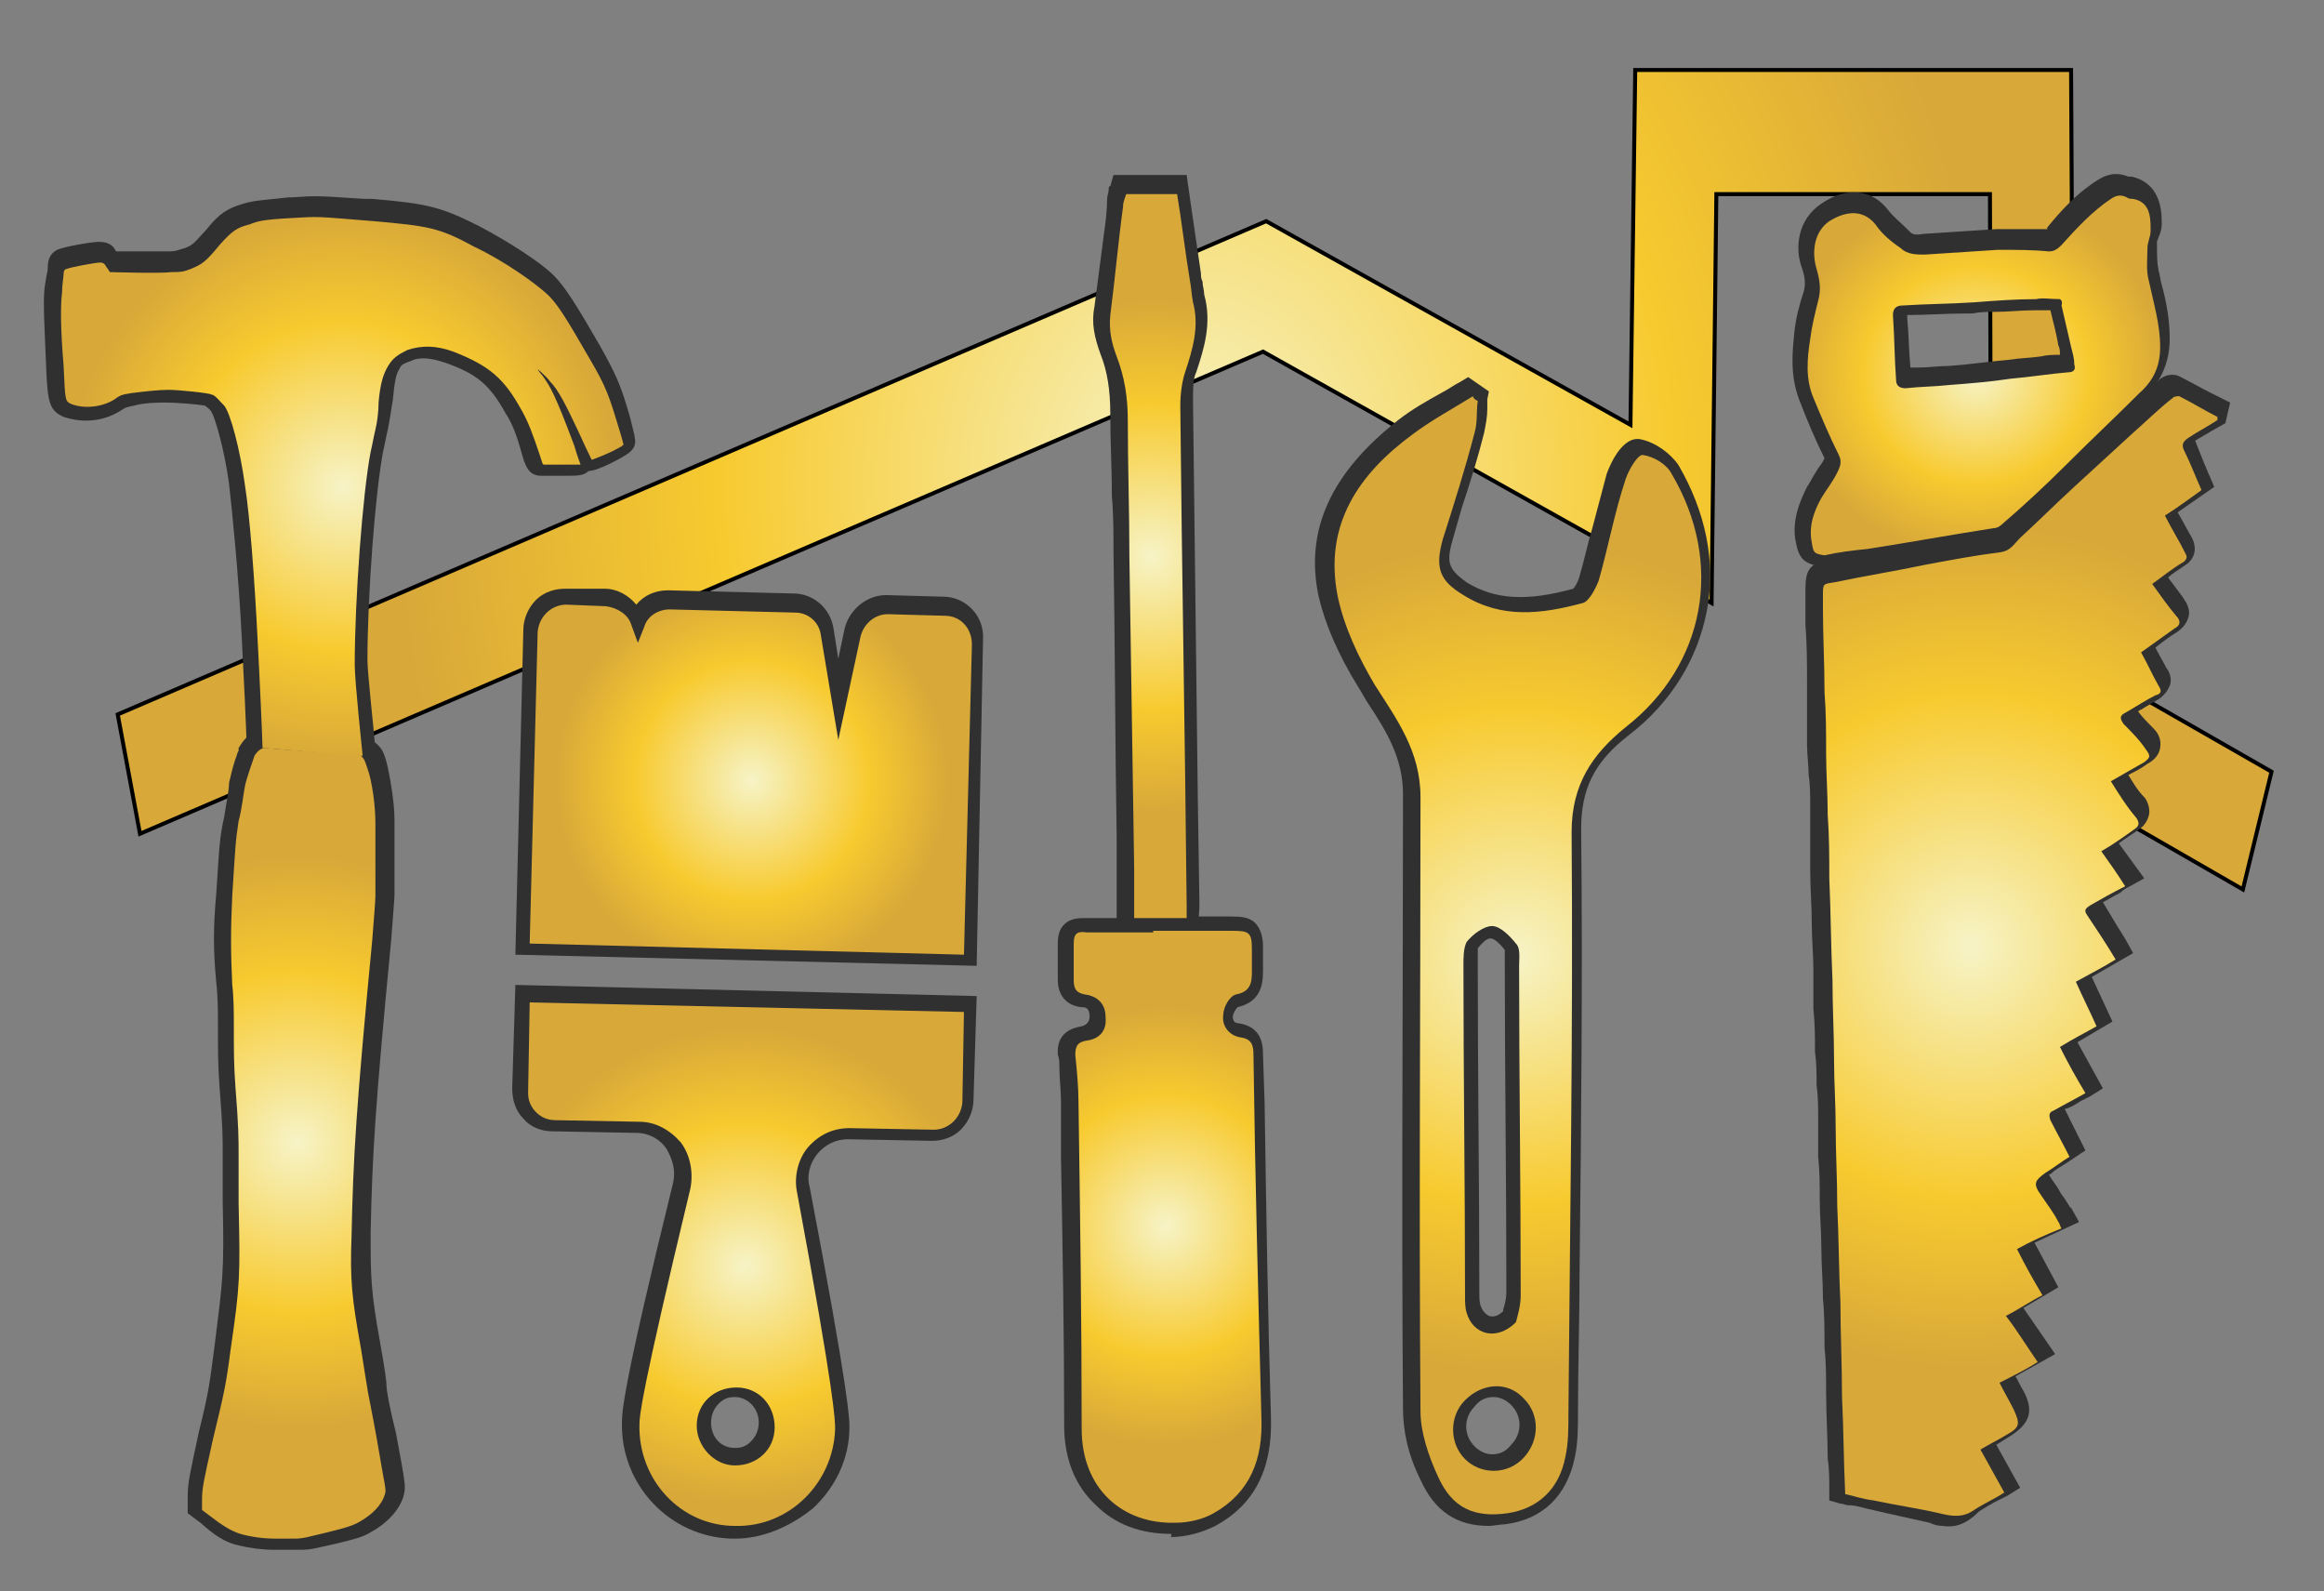
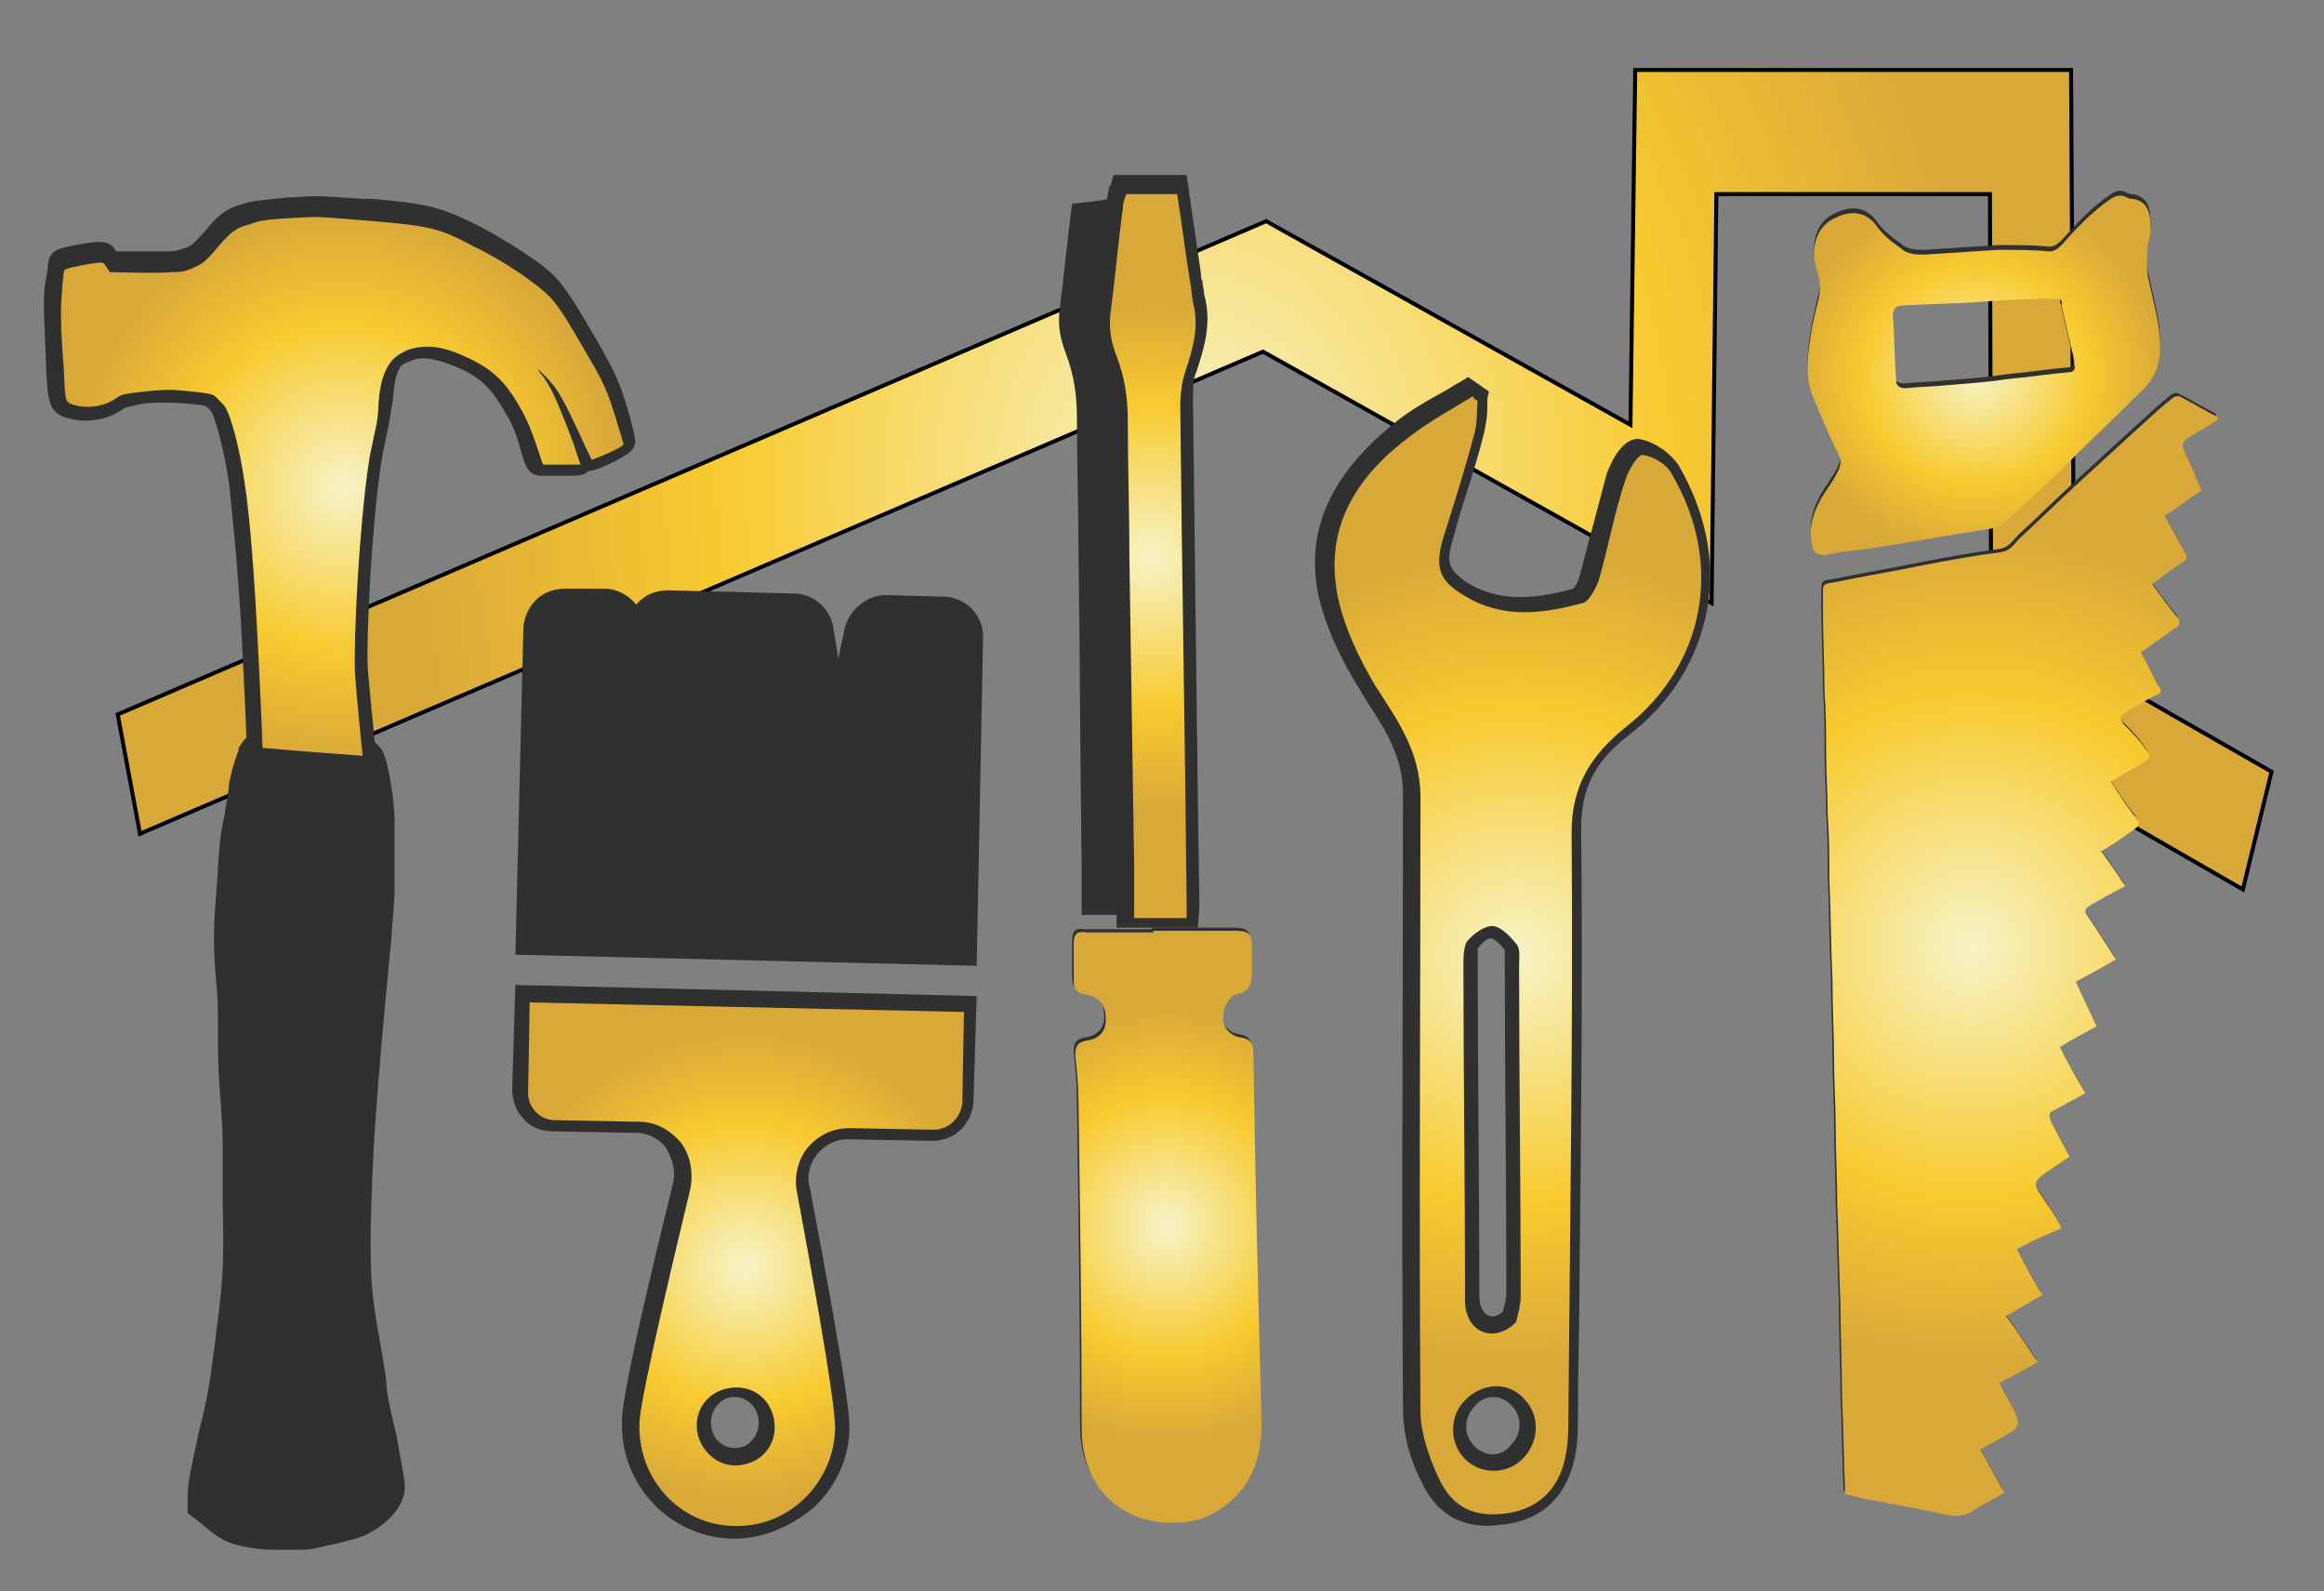
<svg xmlns="http://www.w3.org/2000/svg" version="1.1" id="Layer_1" x="0px" y="0px" viewBox="0 0 146.1 100" style="enable-background:new 0 0 146.1 100;" xml:space="preserve">
  <rect x="0" y="0" width="146.1" height="100" fill="#808080" stroke="none" />
  <style type="text/css">
	.st0{fill:url(#SVGID_1_);stroke:#000000;stroke-width:0.25;stroke-miterlimit:10;}
	.st1{fill:#303030;}
	.st2{fill:url(#SVGID_2_);}
	.st3{fill:url(#SVGID_3_);}
	.st4{fill:url(#SVGID_4_);}
	.st5{fill:url(#SVGID_5_);}
	.st6{fill:url(#SVGID_6_);}
	.st7{fill:url(#XMLID_5_);}
	.st8{fill:url(#XMLID_6_);}
	.st9{fill:url(#SVGID_7_);}
	.st10{fill:url(#SVGID_8_);}
</style>
  <radialGradient id="SVGID_1_" cx="74.692" cy="-51.151" r="256.7" gradientTransform="matrix(0.196 0 0 0.231 60.478 41.956)" gradientUnits="userSpaceOnUse">
    <stop offset="0" style="stop-color:#F6F3C6" />
    <stop offset="0.595" style="stop-color:#F7CA2F" />
    <stop offset="1" style="stop-color:#D8A839" />
  </radialGradient>
  <polygon class="st0" points="130.4,41.4 130.2,4.4 102.8,4.4 102.5,26.7 79.6,13.9 7.4,44.9 8.8,52.4 79.4,22.1 107.6,37.9   107.9,12.2 125.1,12.2 125.2,46.8 141,55.9 142.8,48.5 " />
  <g>
    <g>
      <g>
        <path class="st1" d="M115.9,93.7c-0.1-2.1-0.1-4.1-0.2-6.1c0-2-0.1-4-0.1-5.9c-0.1-2-0.1-4.1-0.2-6.1c0-1.7-0.1-3.4-0.1-5     c0-1.4-0.1-2.8-0.1-4.1c0-1.7-0.1-3.4-0.1-5.1c-0.1-2.1-0.1-4.2-0.2-6.4c0-1.3,0-2.6-0.1-4c0-1.3-0.1-2.6-0.1-3.9     c0-1.3,0-2.5-0.1-3.8c0-1.8-0.1-3.5-0.1-5.3c0-0.3,0-0.5,0-0.8c0-0.7,0-0.7,0.7-0.8c1.9-0.4,3.8-0.7,5.7-1.1     c1.6-0.3,3.2-0.6,4.8-0.8c0.6-0.1,0.8-0.5,1.2-0.9c1.2-1.1,2.3-2.2,3.5-3.3c1.2-1.1,2.4-2.2,3.6-3.3c0.8-0.7,1.6-1.5,2.5-2.2     c0.1-0.1,0.3-0.1,0.4-0.1c0.8,0.4,1.6,0.9,2.4,1.3c0,0.1,0,0.1,0,0.2c-0.6,0.4-1.2,0.7-1.8,1.1c-0.3,0.2-0.5,0.4-0.3,0.8     c0.4,0.8,0.7,1.6,1.1,2.5c-0.7,0.5-1.5,1.1-2.3,1.6c0.4,0.8,0.9,1.6,1.3,2.4c0.1,0.2,0.1,0.3-0.1,0.5c-0.7,0.4-1.3,0.9-2,1.4     c0.5,0.7,1,1.4,1.5,2c0.3,0.3,0.3,0.6-0.1,0.8c-0.7,0.5-1.4,1-2.1,1.5c0.4,0.7,0.7,1.4,1.1,2.1c0.2,0.3,0.2,0.5-0.2,0.6     c-0.6,0.3-1.2,0.7-1.9,1.1c-0.4,0.2-0.3,0.4-0.1,0.7c0.5,0.5,1,1,1.4,1.6c0.3,0.4,0.3,0.5-0.1,0.8c-0.7,0.4-1.4,0.8-2.1,1.2     c0.5,0.8,1,1.6,1.6,2.3c0.2,0.3,0.2,0.5-0.1,0.7c-0.7,0.5-1.4,1-2.1,1.4c0.5,0.7,1,1.4,1.5,2.2c-0.8,0.4-1.5,0.8-2.2,1.2     c-0.3,0.2-0.4,0.3-0.2,0.6c0.6,0.9,1.2,1.8,1.8,2.8c-0.8,0.5-1.6,0.9-2.5,1.4c0.4,0.9,0.9,1.9,1.3,2.8c-0.7,0.4-1.5,0.8-2.3,1.3     c0.5,1,1,1.9,1.6,2.9c-0.7,0.4-1.3,0.7-2,1.1c-0.3,0.1-0.3,0.3-0.2,0.6c0.4,0.8,0.8,1.5,1.2,2.3c-0.5,0.3-1,0.7-1.5,1     c-0.7,0.5-0.8,0.7-0.3,1.4c0.4,0.6,0.8,1.1,1.1,1.7c0.1,0.1,0.1,0.3,0.2,0.4c-1,0.4-1.9,0.8-2.8,1.3c0.5,1,1,1.9,1.6,2.9     c-0.8,0.4-1.5,0.9-2.3,1.3c0.7,0.9,1.3,1.9,2,2.9c-0.8,0.5-1.6,0.9-2.4,1.3c0.3,0.6,0.6,1.1,0.9,1.7c0.4,0.9,0.4,1.1-0.5,1.6     c-0.5,0.3-1.1,0.6-1.6,0.9c0.5,0.9,1,1.8,1.5,2.7c-0.6,0.4-1.3,0.7-1.9,1.1c-0.7,0.5-1.4,0.4-2.2,0.2c-1.3-0.3-2.7-0.5-4.1-0.8     C116.9,93.9,116.4,93.8,115.9,93.7z" />
-         <path class="st1" d="M122.1,95.9c-0.3,0-0.6-0.1-0.8-0.2c-0.9-0.2-1.8-0.4-2.7-0.6c-0.4-0.1-0.9-0.2-1.3-0.3     c-0.4-0.1-0.7-0.2-1.1-0.2c-0.2,0-0.3-0.1-0.5-0.1l-0.7-0.2l0-0.7c0-0.6,0-1.3-0.1-1.9c0-1.4-0.1-2.8-0.1-4.2     c0-0.9,0-1.9-0.1-2.8c0-1,0-2.1-0.1-3.1c0-1.1-0.1-2.1-0.1-3.2c0-1-0.1-2-0.1-3c0-0.9,0-1.8-0.1-2.7c0-0.8,0-1.6,0-2.4     c0-0.7,0-1.4-0.1-2.1c0-0.7,0-1.4-0.1-2.1c0-0.9,0-1.8-0.1-2.7c0-0.8,0-1.6,0-2.4c0-1-0.1-1.9-0.1-2.9c0-1.1-0.1-2.3-0.1-3.4     c0-0.6,0-1.3,0-1.9c0-0.7,0-1.4,0-2.1c0-0.7,0-1.4-0.1-2c0-0.6-0.1-1.3-0.1-1.9c0-0.8,0-1.6,0-2.4c0-0.5,0-0.9,0-1.4     c0-1.2,0-2.5-0.1-3.7l0-2.3c0-1.2,0.3-1.6,1.4-1.8c2.1-0.4,3.9-0.7,5.7-1.1l0.2,0c1.5-0.3,3.1-0.6,4.6-0.8c0.1,0,0.2-0.1,0.4-0.3     c0.1-0.1,0.2-0.2,0.3-0.3c0.8-0.7,1.5-1.4,2.3-2.1c0.4-0.4,0.8-0.7,1.2-1.1l0.3-0.3c1.1-1,2.2-2.1,3.3-3.1     c0.8-0.7,1.6-1.4,2.5-2.2c0.3-0.3,0.9-0.5,1.4-0.2c0.6,0.3,1.3,0.7,1.9,1l1.2,0.6l-0.3,1.3l-0.9,0.5c-0.3,0.2-0.7,0.4-1,0.6     c0.2,0.5,0.4,1,0.6,1.5c0.1,0.2,0.2,0.5,0.3,0.7l0.3,0.7l-2.3,1.6c0.3,0.5,0.6,1.1,0.9,1.6c0.5,1-0.2,1.6-0.4,1.7     c-0.4,0.3-0.8,0.5-1.1,0.8c0.3,0.4,0.6,0.8,0.9,1.2c0.1,0.2,0.5,0.6,0.4,1.2c-0.1,0.4-0.3,0.7-0.7,1c-0.5,0.3-0.9,0.6-1.4,1     c0.2,0.4,0.5,0.9,0.7,1.3c0.1,0.1,0.4,0.6,0.2,1.1c-0.2,0.5-0.6,0.8-0.8,0.9c-0.3,0.2-0.7,0.4-1,0.6c-0.1,0-0.1,0.1-0.2,0.1     c0.3,0.4,0.7,0.8,1,1.1c0.2,0.2,0.5,0.6,0.4,1.2c-0.1,0.6-0.6,0.9-0.8,1c-0.4,0.3-0.8,0.5-1.2,0.7c0.3,0.5,0.6,1,1,1.4     c0.1,0.1,0.4,0.6,0.3,1.1c-0.1,0.4-0.3,0.7-0.6,0.9c-0.4,0.3-0.9,0.6-1.3,0.9l1.6,2.2l-0.9,0.5c-0.2,0.1-0.4,0.2-0.6,0.4     c-0.4,0.2-0.7,0.4-1.1,0.6c0.3,0.5,0.6,1,0.9,1.5c0.2,0.3,0.3,0.5,0.5,0.8l0.5,0.9l-2.6,1.5l1.3,2.8l-2.2,1.3l1.6,2.9l-0.8,0.5     c-0.2,0.1-0.4,0.2-0.6,0.3c-0.3,0.2-0.6,0.4-1,0.5c0.2,0.4,0.4,0.8,0.6,1.2l0.7,1.4l-1.2,0.8c-0.3,0.2-0.7,0.4-1,0.7     c0,0-0.1,0-0.1,0c0,0,0,0,0,0c0.2,0.4,0.5,0.7,0.7,1.1c0.1,0.2,0.3,0.4,0.4,0.6c0.1,0.1,0.1,0.2,0.2,0.3c0,0,0,0.1,0.1,0.1     l0.5,0.9l-2.8,1.3l1.5,2.8l-2.2,1.3l2,2.9l-2.5,1.4c0.2,0.3,0.3,0.6,0.5,0.9c0.7,1.3,0.4,2.1-0.9,2.9c-0.3,0.2-0.5,0.3-0.8,0.5     l1.5,2.7l-0.8,0.5c-0.2,0.1-0.4,0.2-0.6,0.3c-0.4,0.2-0.9,0.5-1.2,0.7C123.5,95.9,122.8,96,122.1,95.9z M116.8,92.9     c0.3,0.1,0.5,0.1,0.8,0.2c0.4,0.1,0.9,0.2,1.3,0.2c0.9,0.2,1.9,0.3,2.8,0.6c0.8,0.2,1.1,0.2,1.5-0.1c0.4-0.3,0.8-0.5,1.2-0.7     l-1.5-2.7l1.3-0.8c0.4-0.2,0.7-0.4,1.1-0.6c0.1-0.1,0.2-0.1,0.2-0.1c0-0.1-0.1-0.1-0.1-0.2c-0.2-0.4-0.4-0.7-0.6-1.1     c-0.1-0.2-0.2-0.4-0.3-0.5l-0.4-0.8l2.2-1.3l-2-2.9l2.4-1.4l-1.6-3l2.8-1.3c0,0,0,0,0-0.1c-0.2-0.4-0.5-0.7-0.7-1.1     c-0.7-1.2-0.5-1.9,0.6-2.7c0.3-0.2,0.5-0.3,0.8-0.5c-0.3-0.5-0.5-1-0.8-1.6c-0.2-0.4-0.2-0.7-0.1-1.1c0.1-0.3,0.4-0.6,0.7-0.8     c0.4-0.2,0.7-0.4,1.1-0.6l-1.6-2.9l2.4-1.3l-1.3-2.8l2.4-1.4c-0.4-0.7-0.8-1.3-1.2-1.9c-0.3-0.4-0.3-0.7-0.2-1.1     c0.1-0.5,0.6-0.8,0.8-0.9c0.4-0.2,0.8-0.5,1.3-0.7l-1.5-2.1l1.4-1c0.4-0.2,0.7-0.5,1.1-0.7c-0.3-0.4-0.6-0.9-0.9-1.3     c-0.1-0.2-0.3-0.4-0.4-0.7l-0.6-0.8l0.9-0.5c0.2-0.1,0.4-0.3,0.6-0.4c0.3-0.2,0.7-0.4,1-0.6c-0.3-0.3-0.6-0.7-0.9-1l-0.1-0.1     c-0.1-0.1-0.5-0.6-0.4-1.2c0-0.3,0.2-0.7,0.7-1c0.2-0.1,0.5-0.3,0.8-0.4c0.2-0.1,0.4-0.3,0.7-0.4c-0.2-0.4-0.4-0.7-0.6-1.1     c-0.1-0.2-0.2-0.4-0.3-0.6l-0.4-0.8l1.3-0.9c0.4-0.3,0.7-0.5,1.1-0.8c-0.3-0.4-0.6-0.8-0.9-1.2c-0.1-0.2-0.3-0.4-0.4-0.6     l-0.6-0.8l0.8-0.6c0.2-0.1,0.4-0.3,0.6-0.4c0.3-0.2,0.6-0.5,0.9-0.7c-0.2-0.4-0.5-0.8-0.7-1.3l-0.8-1.4l2.4-1.7c0,0,0,0,0,0     c-0.3-0.6-0.5-1.2-0.8-1.7c-0.1-0.3-0.5-1.3,0.7-2c0.2-0.1,0.3-0.2,0.5-0.3c-0.2-0.1-0.4-0.2-0.7-0.4c-0.8,0.7-1.5,1.3-2.2,1.9     c-1.1,1-2.2,2-3.3,3.1L131,31c-0.4,0.4-0.8,0.7-1.2,1.1c-0.8,0.7-1.5,1.5-2.3,2.2c-0.1,0.1-0.1,0.1-0.2,0.2     c-0.3,0.3-0.7,0.8-1.5,0.9c-1.5,0.2-3.1,0.5-4.6,0.8l-0.2,0c-1.7,0.3-3.6,0.7-5.6,1l0,2.2c0,1.2,0.1,2.5,0.1,3.7     c0,0.5,0,0.9,0,1.4c0,0.8,0,1.6,0,2.4c0,0.6,0,1.3,0.1,1.9c0,0.7,0.1,1.4,0.1,2.1c0,0.7,0,1.4,0,2.1c0,0.6,0,1.2,0,1.9     c0,1.1,0.1,2.3,0.1,3.4c0,1,0.1,2,0.1,2.9c0,0.8,0,1.6,0,2.4c0,0.9,0,1.8,0.1,2.7c0,0.7,0,1.4,0.1,2c0,0.7,0,1.4,0.1,2.1     c0,0.8,0,1.6,0,2.4c0,0.9,0,1.8,0.1,2.6c0,1,0.1,2,0.1,2.9c0,1.1,0.1,2.1,0.1,3.2c0,1,0,2.1,0.1,3.1c0,0.9,0,1.9,0.1,2.8     c0,1.4,0.1,2.8,0.1,4.2C116.8,92.1,116.8,92.5,116.8,92.9z" />
      </g>
      <g>
        <path class="st1" d="M114.7,34.6c-0.7-0.1-0.7-0.2-0.8-0.8c-0.2-1,0.1-1.9,0.6-2.8c0.3-0.5,0.7-1,1-1.6c0.2-0.4,0.3-0.7,0.1-1.1     c-0.6-1.2-1.1-2.4-1.6-3.6c-0.5-1.2-0.4-2.4-0.2-3.7c0.1-0.8,0.3-1.6,0.5-2.4c0.2-0.7,0.1-1.3-0.1-2c-0.3-1-0.2-2.3,0.8-3     c0.8-0.5,2-0.9,2.9,0.2c0.4,0.6,1,1.1,1.6,1.5c0.4,0.4,1,0.4,1.5,0.4c1.5-0.1,3.1-0.2,4.6-0.3c1.1,0,2.2,0,3.2,0.1     c0.3,0,0.5-0.1,0.8-0.4c0.9-1,1.9-2.1,3.1-2.9c0.3-0.2,0.6-0.3,1-0.1c0.1,0.1,0.3,0.1,0.4,0.1c1.1,0.2,1.1,1.2,1.1,2     c0,0.4-0.2,0.7-0.2,1.1c0,0.7-0.1,1.4,0.1,2.1c0.3,1.4,0.7,2.7,0.7,4.1c0,1.2-0.4,2.1-1.3,2.9c-1.5,1.5-3.1,3-4.6,4.5     c-1.3,1.3-2.7,2.6-4.1,3.8c-0.1,0.1-0.3,0.2-0.5,0.2c-2.6,0.4-5.3,0.9-7.9,1.3C116.3,34.4,115.5,34.5,114.7,34.6z M129.4,18.5     c-0.6,0-1.1-0.1-1.5,0c-1.3,0-2.6,0.1-3.9,0.2c-1.5,0.1-3,0.1-4.5,0.2c-0.4,0-0.6,0.2-0.6,0.6c0.1,1.4,0.1,2.8,0.2,4.1     c0,0.4,0.3,0.5,0.6,0.5c0.9-0.1,1.8-0.1,2.7-0.2c1.3-0.1,2.6-0.2,3.9-0.4c1.2-0.1,2.4-0.3,3.6-0.4c0.4,0,0.5-0.2,0.4-0.5     c0-0.4-0.1-0.7-0.2-1.1c-0.2-0.9-0.4-1.7-0.6-2.6C129.6,18.7,129.4,18.6,129.4,18.5z" />
-         <path class="st1" d="M114.6,35.6l-0.2,0c-1-0.2-1.3-0.5-1.5-1.5c-0.3-1.4,0.3-2.7,0.7-3.5c0.2-0.3,0.4-0.7,0.6-1     c0.1-0.2,0.3-0.4,0.4-0.6c0.1-0.2,0.1-0.2,0.1-0.2l0,0c-0.6-1.2-1.1-2.4-1.6-3.7c-0.6-1.6-0.4-3.1-0.3-4.2     c0.1-0.9,0.3-1.7,0.6-2.6c0.1-0.4,0.1-0.8-0.1-1.4c-0.5-1.3-0.3-3.1,1.2-4.1c1.6-1.1,3.2-0.9,4.2,0.4c0.3,0.4,0.8,0.8,1.2,1.2     l0.2,0.2c0.1,0.1,0.3,0.2,0.8,0.1c1.5-0.1,3.1-0.2,4.6-0.3c0.8,0,1.6,0,2.3,0c0.3,0,0.6,0,0.9,0c0,0,0,0,0,0l0-0.1     c0.9-1.1,1.9-2.2,3.2-3c0.8-0.5,1.4-0.4,1.9-0.2c0,0,0.1,0,0.1,0c0,0,0.1,0,0.1,0c1.8,0.4,1.9,2.1,1.9,2.9l0,0.1     c0,0.3-0.1,0.6-0.2,0.8c0,0.1-0.1,0.2-0.1,0.3l0,0.2c0,0.6,0,1.1,0.1,1.6c0.1,0.3,0.1,0.6,0.2,0.9c0.3,1.1,0.5,2.2,0.5,3.4     c0,1.4-0.5,2.6-1.5,3.6l-0.8,0.7c-1.3,1.2-2.6,2.5-3.9,3.8c-1.2,1.2-2.5,2.4-4.1,3.9c-0.3,0.3-0.8,0.4-1,0.5     c-2.4,0.4-5,0.8-7.9,1.3c-0.6,0.1-1.2,0.2-1.7,0.3c-0.3,0-0.5,0.1-0.8,0.1L114.6,35.6z M116.4,13.9c-0.2,0-0.6,0.1-1,0.4     c-0.6,0.4-0.6,1.2-0.4,1.9c0.2,0.6,0.5,1.5,0.2,2.6c-0.2,0.7-0.4,1.5-0.5,2.3c-0.2,1.3-0.2,2.3,0.2,3.2c0.5,1.2,1,2.4,1.6,3.5     l0,0c0.3,0.7,0.3,1.4-0.1,2c-0.1,0.2-0.3,0.5-0.4,0.7c-0.2,0.3-0.4,0.6-0.5,0.8c-0.5,0.9-0.6,1.5-0.5,2.2c0,0,0,0,0,0     c0.2,0,0.4-0.1,0.5-0.1c0.6-0.1,1.1-0.2,1.7-0.3c2.9-0.5,5.5-0.9,7.9-1.3c0,0,0,0,0.1,0c1.5-1.4,2.8-2.6,4-3.8     c1.3-1.2,2.6-2.5,3.9-3.8l0.8-0.7c0.6-0.6,0.9-1.3,1-2.3c0-1-0.2-1.9-0.4-2.9c-0.1-0.3-0.2-0.6-0.2-1c-0.2-0.7-0.1-1.4-0.1-2.1     l0-0.2c0-0.3,0.1-0.6,0.2-0.8c0-0.1,0.1-0.2,0.1-0.3l0-0.1c0-0.9-0.1-1-0.4-1c0,0-0.1,0-0.1,0c-0.1,0-0.3-0.1-0.5-0.1     c0,0,0,0,0,0c0,0,0,0-0.1,0.1c-1.1,0.7-1.9,1.6-2.8,2.6l0,0.1c-0.4,0.5-0.9,0.7-1.5,0.7c-0.3,0-0.7,0-1,0c-0.8,0-1.5-0.1-2.2,0     c-1.5,0-3.1,0.2-4.6,0.3c-0.6,0.1-1.5,0-2.2-0.6l-0.2-0.2c-0.5-0.4-1.1-0.9-1.5-1.5C116.9,14.2,116.7,14,116.4,13.9z M125,32     L125,32L125,32z M119.5,25c-0.7-0.1-1.2-0.6-1.3-1.4c-0.1-1.2-0.1-2.4-0.2-3.5l0-0.6c0-0.6,0.2-0.9,0.4-1.1     c0.3-0.3,0.6-0.5,1.1-0.5c1.4-0.1,2.8-0.1,4.2-0.2l0.3,0c0.5,0,0.9,0,1.4-0.1c0.8,0,1.7-0.1,2.5-0.1c0.3,0,0.7,0,1,0     c0.2,0,0.4,0,0.6,0l0.4,0l0.2,0.2c0.1,0.1,0.4,0.4,0.5,0.8c0.2,1,0.4,1.9,0.6,2.6c0.1,0.3,0.1,0.6,0.1,0.9c0,0.1,0,0.2,0,0.3     c0.1,0.4,0,0.8-0.3,1.1c-0.2,0.2-0.5,0.5-1,0.5c-0.6,0.1-1.1,0.1-1.7,0.2c-0.6,0.1-1.3,0.2-1.9,0.2c-1.2,0.1-2.5,0.3-4,0.4     c-0.6,0.1-1.3,0.1-1.9,0.1c-0.3,0-0.5,0-0.8,0.1C119.7,25,119.6,25,119.5,25z M119.9,19.8l0,0.2c0.1,1,0.1,2.1,0.2,3.1     c0.2,0,0.3,0,0.5,0c0.6,0,1.3-0.1,1.9-0.1c1.4-0.1,2.7-0.3,3.9-0.4c0.6-0.1,1.2-0.1,1.9-0.2c0.4-0.1,0.8-0.1,1.2-0.1     c0-0.2,0-0.4-0.1-0.6c-0.1-0.6-0.3-1.4-0.5-2.2c0,0,0,0-0.1,0c-0.3,0-0.6,0-0.9,0c-0.8,0-1.7,0.1-2.5,0.1c-0.5,0-0.9,0-1.4,0.1     l-0.3,0C122.4,19.7,121.1,19.8,119.9,19.8z" />
      </g>
    </g>
    <g>
      <path class="st1" d="M92.8,25c-0.1,0.7,0,1.3-0.2,2c-0.6,2.3-1.3,4.5-2,6.7c-0.5,1.8-0.2,2.6,1.3,3.5c2.4,1.5,4.9,1.2,7.5,0.5    c0.4-0.1,0.8-0.9,1-1.4c0.6-2.1,1-4.3,1.7-6.4c0.2-0.6,0.8-1.6,1.1-1.5c0.7,0.1,1.5,0.6,1.8,1.2c3.3,5.6,2.1,12-2.9,15.9    c-2.1,1.7-3.4,3.6-3.4,6.6c0.1,12.2-0.1,24.4-0.2,36.6c0,0.9,0,1.8-0.2,2.7c-0.4,2-1.7,3.2-3.6,3.5c-2.1,0.3-3.5-0.3-4.4-2.3    c-0.6-1.3-1.1-2.8-1.1-4.1c-0.1-12.9,0-25.7,0-38.6c0-2.9-1.5-4.9-2.9-7.1c-1-1.7-1.9-3.6-2.3-5.5c-0.9-4.5,1.3-7.7,4.7-10.2    c1.2-0.9,2.5-1.6,3.8-2.4C92.5,24.8,92.6,24.9,92.8,25z M95.3,82.9c0.1-0.4,0.3-1,0.3-1.7c0-6.9-0.1-13.8-0.1-20.7    c0-0.5,0.1-1.1-0.2-1.4c-0.4-0.5-1-1.1-1.5-1.1c-0.5,0-1.2,0.5-1.6,1c-0.2,0.3-0.2,0.9-0.2,1.3c0,6.9,0.1,13.9,0.1,20.8    c0,0.4,0,0.8,0.1,1.1C92.5,83.6,94,84.1,95.3,82.9z M95.7,87.7c-1-1.1-2.6-1-3.7,0.1c-1,1-1,2.7,0,3.7c1,1,2.7,1,3.7-0.1    C96.7,90.3,96.7,88.7,95.7,87.7z" />
      <path class="st1" d="M93.6,95.9c-2,0-3.4-0.9-4.3-2.9c-0.8-1.6-1.1-3.1-1.1-4.5c-0.1-12.6,0-25.6,0-38.6c0-2.2-1-3.9-2.2-5.7    c-0.2-0.3-0.4-0.7-0.6-1c-1.3-2.1-2.1-4-2.5-5.7c-0.9-4.2,0.8-7.8,5-11.1c0.9-0.7,1.8-1.2,2.7-1.7c0.4-0.2,0.8-0.5,1.2-0.7    l0.5-0.3l1.3,0.9l-0.1,0.5c0,0.2,0,0.4,0,0.6c0,0.5-0.1,1-0.2,1.5c-0.4,1.6-0.9,3.2-1.4,4.7c-0.2,0.7-0.4,1.4-0.6,2.1    c-0.4,1.4-0.2,1.8,0.9,2.6c1.8,1.1,3.8,1.2,6.7,0.4c0.1-0.1,0.3-0.4,0.4-0.8c0.3-1,0.5-2,0.8-3c0.3-1.1,0.6-2.3,0.9-3.4    c0,0,0.8-2.4,2.1-2.2c1,0.2,1.9,0.9,2.4,1.6c1.7,2.9,2.4,6.1,1.8,9.2c-0.6,3.1-2.3,5.8-4.9,7.8c-2.2,1.7-3,3.4-3,5.9    c0.1,9.3,0,18.7-0.1,27.8c0,3-0.1,5.9-0.1,8.9c0,0.9,0,1.9-0.2,2.8c-0.5,2.4-2,3.9-4.4,4.2C94.3,95.8,93.9,95.9,93.6,95.9z     M91.8,26.1c-0.1,0-0.1,0.1-0.2,0.1c-0.9,0.5-1.7,1-2.5,1.6c-3.7,2.8-5.1,5.8-4.4,9.3c0.3,1.5,1.1,3.2,2.2,5.2    c0.2,0.3,0.4,0.6,0.6,1c1.2,1.9,2.4,3.9,2.4,6.6c-0.1,13-0.1,26,0,38.6c0,1.1,0.3,2.4,1,3.8c0.7,1.6,1.7,2.1,3.4,1.8    c1.6-0.2,2.6-1.2,2.9-2.8c0.2-0.8,0.2-1.7,0.2-2.5c0-3,0.1-5.9,0.1-8.9c0.1-9.1,0.2-18.5,0.1-27.7c0-3.1,1.1-5.3,3.7-7.3    c4.7-3.6,5.8-9.6,2.7-14.8c-0.2-0.3-0.5-0.5-0.8-0.7c-0.2,0.2-0.3,0.6-0.4,0.8c-0.3,1.1-0.6,2.2-0.9,3.3c-0.2,1-0.5,2-0.8,3    c-0.1,0.3-0.5,1.7-1.6,2c-2.3,0.7-5.3,1.2-8.2-0.6c-1.9-1.2-2.3-2.4-1.7-4.5c0.2-0.7,0.4-1.4,0.6-2.1c0.5-1.5,0.9-3.1,1.3-4.7    C91.8,26.5,91.8,26.3,91.8,26.1z M93.8,93c-0.9,0-1.8-0.4-2.4-1c-1.3-1.3-1.3-3.5,0-4.9c0.7-0.7,1.6-1.1,2.5-1.1c0,0,0,0,0,0    c0.9,0,1.8,0.4,2.4,1c1.3,1.4,1.3,3.5,0,4.8C95.7,92.6,94.8,93,93.8,93C93.8,93,93.8,93,93.8,93z M93.9,87.8    C93.9,87.8,93.9,87.8,93.9,87.8c-0.5,0-0.9,0.2-1.2,0.6c-0.7,0.7-0.7,1.8,0,2.5c0.3,0.3,0.7,0.5,1.1,0.5c0,0,0,0,0,0    c0.5,0,0.9-0.2,1.2-0.6c0.7-0.7,0.7-1.8,0-2.5h0C94.7,88,94.3,87.8,93.9,87.8z M93.7,84.4c-0.2,0-0.4,0-0.7-0.1    c-0.9-0.2-1.5-0.9-1.8-1.8c-0.1-0.4-0.1-0.8-0.1-1.2l0-0.1c0-6.3-0.1-13.7-0.1-20.8c0-0.1,0-0.1,0-0.2c0-0.6,0-1.2,0.4-1.7    c0.4-0.5,1.3-1.3,2.3-1.3c0.9,0,1.7,0.8,2.2,1.4c0.4,0.5,0.4,1.1,0.3,1.6c0,0.1,0,0.2,0,0.3c0,6.8,0.1,13.8,0.1,20.7    c0,0.6-0.1,1.1-0.2,1.5c0,0.1-0.1,0.2-0.1,0.3l0,0.3l-0.2,0.2C95.2,84.1,94.5,84.4,93.7,84.4z M92.9,59.6c0,0.1,0,0.4,0,0.6    c0,0.1,0,0.1,0,0.2c0,7.2,0.1,14.5,0.1,20.8l0,0.1c0,0.3,0,0.6,0.1,0.8c0.1,0.3,0.3,0.5,0.5,0.6c0.3,0.1,0.6,0,0.9-0.3    c0,0,0-0.1,0-0.1c0.1-0.3,0.2-0.7,0.2-1.1c0-6.9-0.1-13.9-0.1-20.7c0-0.1,0-0.2,0-0.3c0-0.2,0-0.4,0-0.5c-0.4-0.5-0.7-0.7-0.8-0.7    C93.6,58.9,93.3,59.1,92.9,59.6z" />
    </g>
    <g>
      <g>
        <path class="st1" d="M72.4,58.3c1.7,0,3.4,0,5,0c1,0,1.2,0.1,1.2,1.1c0,0.4,0,0.7,0,1.1c0,0.8,0.1,1.6-1,1.8     c-0.4,0.1-0.8,0.8-0.8,1.3c-0.1,0.7,0.4,1.3,1.1,1.4c0.7,0.1,0.8,0.5,0.8,1.1c0.1,7.6,0.3,15.2,0.5,22.8c0.1,2.6-0.7,4.7-3,6     c-0.7,0.4-1.6,0.6-2.4,0.6c-3.3,0.1-5.9-2.1-5.9-5.9c0-6.8-0.1-13.6-0.2-20.5c0-1-0.1-2-0.2-3c0-0.5,0.1-0.8,0.7-0.9     c0.8-0.1,1.3-0.6,1.2-1.5c0-0.8-0.5-1.3-1.3-1.4c-0.5-0.1-0.7-0.3-0.7-0.9c0-0.8,0-1.5,0-2.3c0-0.6,0.2-0.8,0.8-0.7     c1.4,0,2.8,0,4.2,0C72.4,58.4,72.4,58.3,72.4,58.3z" />
-         <path class="st1" d="M73.6,96.4c-1.9,0-3.5-0.6-4.7-1.8c-1.3-1.2-2-2.9-2-5c0-5.6-0.1-11.4-0.2-16.9l0-3.5c0-0.7-0.1-1.4-0.1-2.1     c0-0.3,0-0.6-0.1-0.8c-0.1-1.4,0.9-1.7,1.5-1.8c0.4-0.1,0.5-0.4,0.5-0.6c0-0.6-0.3-0.6-0.5-0.6c-1-0.1-1.5-0.8-1.5-1.7     c0-0.7,0-1.4,0-2.3c0-0.5,0.1-0.9,0.4-1.2c0.3-0.3,0.7-0.4,1.2-0.4c1,0,2,0,3,0c0.1,0,0.2,0,0.3,0l0-0.1h0.9c0.5,0,1,0,1.5,0     c1.2,0,2.4,0,3.5,0c0.6,0,1.2,0,1.6,0.4c0.4,0.4,0.5,1,0.5,1.5c0,0.1,0,0.3,0,0.4c0,0.2,0,0.5,0,0.7l0,0.1c0,0.8,0.1,2.2-1.6,2.6     c-0.1,0.1-0.3,0.4-0.3,0.6c0,0.2,0.1,0.4,0.3,0.4c1.6,0.2,1.6,1.5,1.6,2l0.1,3c0.1,6.5,0.2,13.2,0.4,19.8     c0.1,3.3-1.1,5.5-3.5,6.8c-0.8,0.4-1.8,0.7-2.8,0.7C73.7,96.4,73.6,96.4,73.6,96.4z M68.3,66.1C68.3,66.1,68.3,66.1,68.3,66.1     c0,0.3,0,0.6,0.1,0.8c0.1,0.7,0.1,1.5,0.1,2.2l0,3.5c0.1,5.6,0.1,11.3,0.2,17c0,1.5,0.5,2.8,1.4,3.7c0.9,0.8,2.1,1.3,3.5,1.3     c0,0,0.1,0,0.1,0c0.7,0,1.4-0.2,2-0.5c1.8-1,2.6-2.6,2.5-5.2c-0.2-6.6-0.3-13.3-0.4-19.8l-0.1-3c0-0.1,0-0.2,0-0.3c0,0,0,0,0,0     c-1.2-0.2-2-1.2-1.9-2.3c0.1-0.6,0.6-1.9,1.6-2.1c0.2,0,0.3-0.1,0.3-0.1c0.1-0.1,0-0.5,0-0.7l0-0.1c0-0.3,0-0.5,0-0.8     c0-0.1,0-0.3,0-0.4c0-0.1,0-0.2,0-0.2c-0.1,0-0.1,0-0.3,0c-1.2,0-2.4,0-3.6,0c-0.2,0-0.4,0-0.6,0v0.1h-0.9c-0.4,0-0.8,0-1.2,0     c-0.9,0-1.9,0-2.9,0c0,0.8,0,1.5,0,2.2c1.2,0.2,1.9,1.1,2,2.3C70.3,64.9,69.5,65.9,68.3,66.1z" />
      </g>
      <g>
-         <path class="st1" d="M70.7,12c1.1,0,2.1,0,3.2,0c0.3,1.8,0.5,3.6,0.8,5.4c0.1,0.5,0.1,0.9,0.2,1.4c0.4,1.5,0,2.9-0.5,4.4     c-0.2,0.6-0.3,1.4-0.3,2.1c0.1,10.5,0.3,20.9,0.4,31.4c0,0.2,0,0.5,0,0.8c-1.1,0-2.1,0-3.3,0c0-1,0-2.1,0-3.2     c-0.1-6.5-0.1-13-0.2-19.5c0-2.9-0.1-5.7-0.1-8.6c0-1.4-0.2-2.7-0.7-4c-0.3-0.8-0.5-1.6-0.4-2.6c0.3-2.3,0.5-4.6,0.8-6.8     C70.5,12.5,70.6,12.3,70.7,12z" />
+         <path class="st1" d="M70.7,12c0.3,1.8,0.5,3.6,0.8,5.4c0.1,0.5,0.1,0.9,0.2,1.4c0.4,1.5,0,2.9-0.5,4.4     c-0.2,0.6-0.3,1.4-0.3,2.1c0.1,10.5,0.3,20.9,0.4,31.4c0,0.2,0,0.5,0,0.8c-1.1,0-2.1,0-3.3,0c0-1,0-2.1,0-3.2     c-0.1-6.5-0.1-13-0.2-19.5c0-2.9-0.1-5.7-0.1-8.6c0-1.4-0.2-2.7-0.7-4c-0.3-0.8-0.5-1.6-0.4-2.6c0.3-2.3,0.5-4.6,0.8-6.8     C70.5,12.5,70.6,12.3,70.7,12z" />
        <path class="st1" d="M75.3,58.3h-5.1v-0.9c0-0.3,0-0.7,0-1c0-0.7,0-1.4,0-2.2l0-1.6c-0.1-5.9-0.1-12-0.2-18c0-1.1,0-2.3-0.1-3.4     c0-1.7-0.1-3.4-0.1-5.2c0-1.5-0.2-2.7-0.6-3.7c-0.4-1.1-0.6-2-0.4-3c0.2-1.5,0.4-3.1,0.6-4.6c0.1-0.7,0.2-1.5,0.2-2.2     c0-0.2,0.1-0.4,0.1-0.6c0-0.1,0-0.2,0.1-0.2l0.2-0.7h4.6l0.3,2.1c0.2,1.4,0.4,2.7,0.6,4.1c0,0.2,0,0.3,0.1,0.5     c0,0.3,0.1,0.5,0.1,0.8c0.5,1.8,0,3.4-0.5,4.9c-0.2,0.4-0.2,1-0.2,1.8c0.1,8.3,0.2,16.7,0.3,24.9l0.1,6.5c0,0.2,0,0.3,0,0.5     L75.3,58.3z M72.1,56.6h1.5l-0.1-6.5c-0.1-8.2-0.2-16.6-0.3-24.9c0-1,0.1-1.7,0.3-2.4c0.5-1.3,0.8-2.6,0.5-3.9     c-0.1-0.4-0.1-0.7-0.2-1c0-0.1,0-0.3,0-0.4c-0.2-1.4-0.4-2.7-0.6-4.1l-0.1-0.6h-1.7c-0.1,0.7-0.2,1.4-0.2,2.2     c-0.2,1.5-0.3,3.1-0.6,4.7c-0.1,0.7,0,1.3,0.3,2.1c0.5,1.3,0.8,2.6,0.8,4.4c0,1.7,0,3.4,0.1,5.1c0,1.1,0.1,2.3,0.1,3.4     c0.1,6,0.1,12.1,0.2,18l0,1.6c0,0.7,0,1.5,0,2.2C72.1,56.5,72.1,56.5,72.1,56.6z" />
      </g>
    </g>
    <g id="XMLID_1_">
      <g>
        <path id="XMLID_2_" class="st1" d="M61,40.2c0-1-0.7-1.8-1.7-1.8l-3.6-0.1c-0.8,0-1.5,0.6-1.7,1.4l-1.4,6.5l-1.1-6.6     c-0.1-0.8-0.8-1.4-1.6-1.4L42,38c-0.7,0-1.4,0.4-1.6,1.1l-0.4,1l-0.4-1.1c-0.2-0.7-0.9-1.1-1.6-1.2l-2.5-0.1     c-0.9,0-1.7,0.7-1.8,1.7l-0.5,19.6l27.2,0.7L61,40.2z" />
        <path class="st1" d="M61.4,60.7l-29-0.7l0.5-20.4c0-0.7,0.3-1.4,0.8-1.9c0.5-0.5,1.2-0.7,1.8-0.7L38,37c0.8,0,1.5,0.4,2,1     c0.5-0.6,1.2-0.9,2-0.9l7.9,0.2c1.2,0,2.3,0.9,2.5,2.2l0.3,1.9l0.4-1.9c0.3-1.2,1.4-2.1,2.6-2.1l3.6,0.1c1.4,0,2.6,1.2,2.5,2.7     L61.4,60.7z M34.2,58.3l25.4,0.6l0.5-18.7c0-0.5-0.3-0.9-0.8-0.9l-3.6-0.1c-0.4,0-0.7,0.3-0.8,0.7l-2.4,11.1l-1.9-11.3     c-0.1-0.4-0.4-0.7-0.8-0.7L42,38.9c-0.3,0-0.6,0.2-0.8,0.5l-1.3,3.4l-1.2-3.5c-0.1-0.3-0.4-0.6-0.7-0.6l-2.5-0.1     c-0.2,0-0.4,0.1-0.5,0.2c-0.2,0.2-0.3,0.4-0.3,0.6L34.2,58.3z" />
      </g>
      <g>
        <path id="XMLID_4_" class="st1" d="M33.2,62.7l-0.1,5.7c0,0.5,0.2,0.9,0.5,1.2c0.3,0.3,0.7,0.5,1.2,0.5l5.3,0.1     c1,0,1.9,0.5,2.6,1.3c0.6,0.8,0.8,1.9,0.6,2.9C40.1,87.4,40,88.9,40,89.4c-0.1,3.5,2.6,6.4,6,6.4c3.4,0.1,6.2-2.7,6.3-6.1     c0-0.5,0-2-2.4-14.9c-0.2-1,0.1-2.1,0.7-2.8c0.7-0.8,1.6-1.2,2.6-1.2l5.3,0.1c0.9,0,1.7-0.7,1.8-1.7l0.1-5.7L33.2,62.7z      M48.6,89.4c0,1.4-1.1,2.4-2.5,2.4c-1.3,0-2.4-1.2-2.4-2.5c0-1.4,1.1-2.4,2.5-2.4C47.6,86.9,48.6,88.1,48.6,89.4z" />
        <path class="st1" d="M46.2,96.7c-0.1,0-0.1,0-0.2,0c-3.9-0.1-7-3.4-6.9-7.3c0-0.6,0-2,3.2-15c0.2-0.8,0-1.5-0.4-2.2     c-0.4-0.6-1.1-1-1.9-1l-5.3-0.1c-0.7,0-1.4-0.3-1.8-0.8c-0.5-0.5-0.7-1.2-0.7-1.9l0.2-6.5l29,0.7l-0.2,6.5c0,0.7-0.3,1.4-0.8,1.9     c-0.5,0.5-1.2,0.7-1.8,0.7l-5.3-0.1c-0.7,0-1.4,0.3-1.9,0.9c-0.5,0.6-0.7,1.4-0.5,2.1c2.5,13.1,2.5,14.6,2.5,15.1     c0,2-0.9,3.8-2.3,5.1C49.6,96,47.9,96.7,46.2,96.7z M34.1,63.6L34,68.4c0,0.2,0.1,0.5,0.2,0.6c0.1,0.2,0.3,0.2,0.6,0.3l5.3,0.1     c1.3,0,2.5,0.7,3.3,1.7c0.8,1,1,2.3,0.7,3.6c-2.1,8.5-3.1,13.4-3.1,14.6c-0.1,3,2.2,5.5,5.1,5.6c1.3,0,2.6-0.5,3.6-1.4     c1.1-1,1.7-2.4,1.8-3.9c0-1.2-0.8-6.2-2.4-14.8c-0.2-1.3,0.1-2.6,0.9-3.5c0.8-1,2.1-1.6,3.4-1.5l5.3,0.1c0.2,0,0.4-0.1,0.5-0.2     c0.2-0.2,0.3-0.4,0.3-0.6l0.1-4.8L34.1,63.6z M46.2,92.7C46.1,92.7,46.1,92.7,46.2,92.7c-1.9,0-3.4-1.6-3.3-3.4     c0-0.9,0.4-1.8,1.1-2.4c0.6-0.6,1.5-0.9,2.3-0.9c1.8,0,3.3,1.6,3.2,3.4c0,0.9-0.4,1.8-1.1,2.4C47.8,92.4,47,92.7,46.2,92.7z      M46.2,87.8c-0.4,0-0.7,0.1-1,0.4c-0.3,0.3-0.5,0.7-0.5,1.2c0,0.9,0.6,1.6,1.5,1.6c0.4,0,0.7-0.1,1-0.4c0.3-0.3,0.5-0.7,0.5-1.2     l0,0C47.7,88.5,47,87.8,46.2,87.8C46.2,87.8,46.2,87.8,46.2,87.8z" />
      </g>
    </g>
    <g>
      <g>
        <path class="st1" d="M16.5,46.8c-0.4,0.1-0.6,0.5-0.6,0.5c-0.1,0.3-0.5,1.4-0.6,1.9c-0.1,0.5-0.2,1.5-0.4,2.2     c-0.2,1.3-0.2,1.6-0.4,4.7c-0.1,2.1-0.1,3.5,0,5.6c0.1,0.8,0.1,1.9,0.1,2.4c0,1.9,0,2.6,0.1,4c0.2,2.5,0.2,3.3,0.2,4.2     c0,0.5,0,1.9,0,3.1c0.1,4.6,0.1,5.1-0.5,9.2c-0.3,2.3-0.4,2.7-1.1,5.6c-0.6,2.7-0.7,3.1-0.7,3.9l0,0.6l0.4,0.3     c0.9,0.7,1.4,1,2,1.2c0.7,0.2,1.5,0.3,2.2,0.3c0.3,0,0.8,0,1.2,0c0.6,0,0.8-0.1,2.1-0.4c1.2-0.3,1.5-0.4,1.9-0.6     c0.9-0.5,1.5-1.1,1.7-1.8c0.1-0.3,0-0.4-0.5-3.4c-0.3-1.7-0.6-3.1-0.6-3.2c0,0-0.2-1.2-0.4-2.5c-0.6-3.3-0.7-4.4-0.6-7.1     c0.1-5,0.3-8.2,1.3-18.6c0.1-1.3,0.2-2.5,0.2-2.8c0-0.7,0-3.9,0-4.6c0-1-0.2-2.6-0.5-3.4c-0.2-0.6-0.2-0.6-0.5-0.9c0,0,0,0,0,0     C20.8,47.1,18.6,47,16.5,46.8z" />
        <path class="st1" d="M17.2,97.4c-0.7,0-1.5-0.1-2.3-0.3c-0.8-0.2-1.4-0.6-2.3-1.4l-0.8-0.6l0-1c0-0.9,0.1-1.3,0.7-4.1     c0.7-2.8,0.7-3.3,1-5.5c0.5-4,0.6-4.5,0.5-9l0-0.1c0-1.2,0-2.5,0-3c0-0.9,0-1.6-0.2-4.1c-0.1-1.4-0.1-2.2-0.1-4.1     c0-0.5,0-1.6-0.1-2.4c-0.2-2.1-0.2-3.5,0-5.7c0.2-3.1,0.2-3.4,0.5-4.8c0.1-0.7,0.3-1.6,0.3-2.1c0.1-0.4,0.2-0.9,0.4-1.5     c0.1-0.2,0.1-0.4,0.2-0.5l0-0.1l0-0.1c0.1-0.1,0.4-0.8,1.1-1l0.2-0.1l0.2,0c2.1,0.2,4.3,0.3,6.3,0.4l0.4,0l0.3,0.3     c0.5,0.4,0.6,0.6,0.8,1.3c0.2,0.8,0.5,2.5,0.5,3.6c0,0.7,0,4,0,4.7c0,0.1,0,0.3-0.2,2.8c-1,10.4-1.2,13.5-1.3,18.5     c0,2.7,0,3.6,0.6,6.9c0.3,1.7,0.4,2.4,0.4,2.7c0,0.3,0.2,1.4,0.6,3c0.6,3.2,0.6,3.3,0.5,3.8c-0.2,0.9-1,1.8-2.1,2.4     c-0.5,0.3-0.9,0.4-2.1,0.7c-1.4,0.3-1.6,0.4-2.3,0.4l-1.2,0C17.4,97.4,17.3,97.4,17.2,97.4z M13.7,94.1L13.7,94.1     c0.9,0.7,1.3,0.9,1.7,1c0.6,0.2,1.3,0.3,1.9,0.3l1.2,0c0.5,0,0.6,0,1.9-0.4c1.2-0.3,1.4-0.4,1.7-0.5c0.7-0.4,1.1-0.8,1.2-1.1     c0-0.2-0.2-1.3-0.5-3c-0.4-2.2-0.6-3-0.6-3.3c0-0.2-0.1-1-0.4-2.4c-0.6-3.4-0.7-4.5-0.6-7.3c0.1-5,0.3-8.2,1.3-18.7     c0.2-2.2,0.2-2.6,0.2-2.7c0-0.7,0-3.9,0-4.6c0-0.9-0.2-2.5-0.4-3.1c0-0.1-0.1-0.2-0.1-0.3c-1.8-0.1-3.8-0.2-5.6-0.3     c0,0.1-0.1,0.2-0.1,0.4c-0.1,0.4-0.3,0.9-0.3,1.2c-0.1,0.5-0.2,1.5-0.4,2.2c-0.2,1.2-0.2,1.4-0.4,4.6c-0.1,2.1-0.1,3.4,0,5.4     c0.1,0.8,0.1,1.9,0.1,2.5c0,1.9,0,2.6,0.1,4c0.2,2.5,0.2,3.3,0.2,4.3c0,0.5,0,1.8,0,3l0,0.1c0.1,4.6,0,5.3-0.5,9.3     c-0.3,2.3-0.4,2.8-1.1,5.7C13.8,93.1,13.8,93.4,13.7,94.1L13.7,94.1z M16.8,47.7L16.8,47.7L16.8,47.7z" />
      </g>
      <g>
        <path class="st1" d="M38.8,26.6c-0.6-2-0.8-2.6-1.8-4.3c-1.5-2.6-2.1-3.6-2.8-4.2c-0.8-0.7-2.6-2-4.5-2.9     c-2.2-1.2-2.9-1.3-6.3-1.6c-3.7-0.3-3.4-0.3-5.1-0.2c-1.9,0.1-2.2,0.2-2.7,0.4c-0.8,0.2-1.1,0.4-1.9,1.3     c-0.9,1.1-1.1,1.2-1.8,1.5c-0.5,0.2-0.7,0.2-1.2,0.2c-0.8,0.1-3.8,0-3.9,0c0,0-0.1-0.2-0.2-0.3c-0.1-0.2-0.2-0.3-0.4-0.3     c-0.3,0-1.9,0.3-2.1,0.4c-0.1,0.1-0.1,0.1-0.2,0.3c0,0.2-0.1,0.7-0.1,1.2c-0.1,0.8-0.1,2.2,0.1,4.7C4,25.1,4,25,4.4,25.2     c0.8,0.3,1.9,0.2,2.7-0.3c0.4-0.3,0.5-0.3,1.1-0.4c0.8-0.1,1.7-0.2,2.3-0.2c0.6,0,2.6,0.2,2.7,0.3c0.2,0,0.5,0.4,0.8,0.7     c0.4,0.5,1,2.8,1.3,5c0.3,1.9,0.6,5.8,0.8,9.8c0.1,1.8,0.3,6.2,0.3,6.6c0,0,0,0.1,0,0.1c2.1,0.2,6.3,0.5,6.3,0.5     s-0.5-4.7-0.5-5.7c0-4.1,0.5-10.8,1-13.4c0.1-0.4,0.2-1,0.3-1.4c0.1-0.4,0.2-1.1,0.2-1.7c0.1-1.2,0.3-1.8,0.6-2.3     c0.3-0.5,0.6-0.7,1.2-1c0.9-0.3,1.8-0.3,2.9,0.1c2.3,0.9,3.2,1.7,4.3,3.7c0.4,0.7,0.7,1.5,1.1,2.7C34,28.9,34,29,34.2,29     c0.1,0,0.4,0,0.6,0s0.8,0,1.1,0c0.3,0,0.6,0,0.6,0c0,0-0.2-0.5-0.4-1.2c-1.2-3.2-1.5-3.7-2-4.4c-0.2-0.2-0.3-0.4-0.3-0.4     c0,0,0.5,0.4,0.8,0.8c0.5,0.5,1,1.5,1.8,3.2c0.4,0.9,0.8,1.7,0.8,1.7c0,0,1.1-0.4,1.6-0.7c0.2-0.1,0.4-0.2,0.4-0.3     C39.1,27.7,39,27.2,38.8,26.6z" />
        <path class="st1" d="M23.8,48.4l-1.1-0.1c0,0-4.2-0.4-6.3-0.5l-1-0.1l0.1-1c0-0.5-0.2-4.8-0.3-6.6c-0.2-4-0.6-7.9-0.8-9.7     c-0.3-2.2-0.9-4.2-1.1-4.5c-0.1-0.2-0.3-0.3-0.4-0.4c-0.5-0.1-1.9-0.2-2.4-0.2c-0.6,0-1.4,0-2.1,0.2c-0.5,0.1-0.5,0.1-0.8,0.3     c-1.1,0.7-2.4,0.8-3.6,0.4l0,0c-0.9-0.4-1-0.9-1.1-3.1l0-0.1c-0.1-2.5-0.2-3.9-0.1-4.9C2.9,17.4,3,17,3,16.9     C3,16.6,3,16,3.6,15.7c0.4-0.2,2.2-0.5,2.6-0.5c0.6,0,0.9,0.2,1.1,0.6c0.8,0,2.7,0,3.3,0c0.5,0,0.6-0.1,1-0.2     c0.5-0.2,0.5-0.2,1.4-1.2c0.8-1,1.3-1.3,2.3-1.6c0.7-0.2,1-0.2,2.9-0.4l0.2,0c1.5-0.1,1.5-0.1,4.5,0.1l0.5,0     c3.5,0.3,4.3,0.5,6.7,1.7c1.9,1,3.9,2.3,4.7,3.1c0.7,0.7,1.4,1.8,2.9,4.4c1,1.8,1.3,2.4,1.9,4.5l0.1,0.4c0.2,0.8,0.2,0.8,0.2,0.9     c0.2,0.8-0.6,1.1-0.9,1.3c-1.1,0.6-1.7,0.8-2,0.8c-0.3,0.3-0.7,0.3-1.3,0.3c-0.3,0-0.8,0-1,0c-0.2,0-0.3,0-0.4,0     c-0.1,0-0.2,0-0.2,0l-0.1,0c-0.8,0-1-0.7-1.2-1.4c-0.3-1.1-0.6-1.9-1-2.5c-1-1.8-1.8-2.5-3.8-3.2c-0.9-0.3-1.6-0.4-2.2-0.1     c-0.6,0.2-0.6,0.3-0.7,0.5c-0.2,0.3-0.3,0.8-0.4,1.9c-0.1,0.6-0.2,1.3-0.3,1.8c-0.1,0.4-0.2,1-0.3,1.4c-0.5,2.5-1,9.1-1,13.2     c0,0.8,0.4,4.3,0.5,5.6L23.8,48.4z M17.4,45.9c1.4,0.1,3.2,0.3,4.3,0.4c-0.2-1.5-0.4-3.9-0.4-4.7c0-4.2,0.5-10.9,1.1-13.6     c0.1-0.4,0.2-1,0.3-1.4c0.1-0.3,0.2-1,0.2-1.6c0.1-1.3,0.3-2,0.7-2.7c0.4-0.8,1-1.1,1.7-1.4c1.1-0.4,2.2-0.4,3.5,0.1     c2.5,0.9,3.6,1.9,4.8,4.1c0.4,0.7,0.8,1.6,1.2,2.9c0,0,0,0,0.1,0c0.1,0,0.2,0,0.3,0c-1.2-3-1.4-3.4-1.8-3.9     c-0.4-0.5-0.8-1-0.4-1.6l0-0.1l0.3-0.4l0.4,0c0.3,0,0.6,0,1.6,1.1c0.5,0.6,1.1,1.6,1.9,3.4c0.2,0.3,0.3,0.6,0.4,0.9     c0.2-0.1,0.3-0.1,0.5-0.2c0,0,0,0,0-0.1l-0.1-0.3c-0.5-1.9-0.8-2.4-1.7-4.1c-1.4-2.4-2-3.4-2.6-4c-0.7-0.7-2.5-1.9-4.3-2.8     c-2.1-1.1-2.7-1.2-6-1.5l-0.5,0c-2.9-0.3-2.9-0.3-4.2-0.1l-0.2,0c-1.8,0.1-2.1,0.2-2.5,0.3c-0.6,0.2-0.7,0.2-1.4,1.1     c-1,1.1-1.3,1.4-2.2,1.7c-0.6,0.2-0.8,0.3-1.5,0.3c-0.5,0-1.5,0-2.3,0c-1.9,0-2,0-2.3-0.3l0,0c0,0-0.1-0.1-0.2-0.3     c-0.3,0-0.8,0.1-1.1,0.2c0,0.3-0.1,0.6-0.1,0.8c-0.1,0.8-0.1,2.2,0.1,4.6l0,0.1c0,0.7,0.1,1.2,0.1,1.5c0.5,0.1,1.2,0,1.7-0.3     c0.5-0.3,0.7-0.4,1.5-0.5c0.8-0.1,1.8-0.2,2.5-0.2c0.4,0,2.6,0.2,3,0.3c0.5,0.1,0.9,0.7,1.2,1.1c0.6,0.8,1.2,3.8,1.5,5.4     c0.3,1.9,0.6,5.8,0.9,9.9C17.2,41.4,17.3,44.4,17.4,45.9z M12.9,25.4L12.9,25.4L12.9,25.4z" />
      </g>
    </g>
  </g>
  <g>
    <g>
      <radialGradient id="SVGID_2_" cx="311.923" cy="80.184" r="116.205" gradientTransform="matrix(0.227 2.375042e-02 -2.536460e-02 0.227 55.134 33.864)" gradientUnits="userSpaceOnUse">
        <stop offset="0" style="stop-color:#F6F3C6" />
        <stop offset="0.595" style="stop-color:#F7CA2F" />
        <stop offset="1" style="stop-color:#D8A839" />
      </radialGradient>
      <path class="st2" d="M116,93.9c-0.1-2.1-0.1-4.1-0.2-6.1c0-2-0.1-4-0.1-5.9c-0.1-2-0.1-4.1-0.2-6.1c0-1.7-0.1-3.4-0.1-5    c0-1.4-0.1-2.8-0.1-4.1c0-1.7-0.1-3.4-0.1-5.1c-0.1-2.1-0.1-4.2-0.2-6.4c0-1.3,0-2.6-0.1-4c0-1.3-0.1-2.6-0.1-3.9    c0-1.3,0-2.5-0.1-3.8c0-1.8-0.1-3.5-0.1-5.3c0-0.3,0-0.5,0-0.8c0-0.7,0-0.7,0.7-0.8c1.9-0.4,3.8-0.7,5.7-1.1    c1.6-0.3,3.2-0.6,4.8-0.8c0.6-0.1,0.8-0.5,1.2-0.9c1.2-1.1,2.3-2.2,3.5-3.3c1.2-1.1,2.4-2.2,3.6-3.3c0.8-0.7,1.6-1.5,2.5-2.2    c0.1-0.1,0.3-0.1,0.4-0.1c0.8,0.4,1.6,0.9,2.4,1.3c0,0.1,0,0.1,0,0.2c-0.6,0.4-1.2,0.7-1.8,1.1c-0.3,0.2-0.5,0.4-0.3,0.8    c0.4,0.8,0.7,1.6,1.1,2.5c-0.7,0.5-1.5,1.1-2.3,1.6c0.4,0.8,0.9,1.6,1.3,2.4c0.1,0.2,0.1,0.3-0.1,0.5c-0.7,0.4-1.3,0.9-2,1.4    c0.5,0.7,1,1.4,1.5,2c0.3,0.3,0.3,0.6-0.1,0.8c-0.7,0.5-1.4,1-2.1,1.5c0.4,0.7,0.7,1.4,1.1,2.1c0.2,0.3,0.2,0.5-0.2,0.6    c-0.6,0.3-1.2,0.7-1.9,1.1c-0.4,0.2-0.3,0.4-0.1,0.7c0.5,0.5,1,1,1.4,1.6c0.3,0.4,0.3,0.5-0.1,0.8c-0.7,0.4-1.4,0.8-2.1,1.2    c0.5,0.8,1,1.6,1.6,2.3c0.2,0.3,0.2,0.5-0.1,0.7c-0.7,0.5-1.4,1-2.1,1.4c0.5,0.7,1,1.4,1.5,2.2c-0.8,0.4-1.5,0.8-2.2,1.2    c-0.3,0.2-0.4,0.3-0.2,0.6c0.6,0.9,1.2,1.8,1.8,2.8c-0.8,0.5-1.6,0.9-2.5,1.4c0.4,0.9,0.9,1.9,1.3,2.8c-0.7,0.4-1.5,0.8-2.3,1.3    c0.5,1,1,1.9,1.6,2.9c-0.7,0.4-1.3,0.7-2,1.1c-0.3,0.1-0.3,0.3-0.2,0.6c0.4,0.8,0.8,1.5,1.2,2.3c-0.5,0.3-1,0.7-1.5,1    c-0.7,0.5-0.8,0.7-0.3,1.4c0.4,0.6,0.8,1.1,1.1,1.7c0.1,0.1,0.1,0.3,0.2,0.4c-1,0.4-1.9,0.8-2.8,1.3c0.5,1,1,1.9,1.6,2.9    c-0.8,0.4-1.5,0.9-2.3,1.3c0.7,0.9,1.3,1.9,2,2.9c-0.8,0.5-1.6,0.9-2.4,1.3c0.3,0.6,0.6,1.1,0.9,1.7c0.4,0.9,0.4,1.1-0.5,1.6    c-0.5,0.3-1.1,0.6-1.6,0.9c0.5,0.9,1,1.8,1.5,2.7c-0.6,0.4-1.3,0.7-1.9,1.1c-0.7,0.5-1.4,0.4-2.2,0.2c-1.3-0.3-2.7-0.5-4.1-0.8    C117,94.2,116.5,94,116,93.9z" />
      <radialGradient id="SVGID_3_" cx="120.947" cy="22.584" r="11.946" gradientTransform="matrix(0.994 0.104 -0.106 0.954 6.406 -10.546)" gradientUnits="userSpaceOnUse">
        <stop offset="0" style="stop-color:#F6F3C6" />
        <stop offset="0.595" style="stop-color:#F7CA2F" />
        <stop offset="1" style="stop-color:#D8A839" />
      </radialGradient>
      <path class="st3" d="M114.7,34.9c-0.7-0.1-0.7-0.2-0.8-0.8c-0.2-1,0.1-1.9,0.6-2.8c0.3-0.5,0.7-1,1-1.6c0.2-0.4,0.3-0.7,0.1-1.1    c-0.6-1.2-1.1-2.4-1.6-3.6c-0.5-1.2-0.4-2.4-0.2-3.7c0.1-0.8,0.3-1.6,0.5-2.4c0.2-0.7,0.1-1.3-0.1-2c-0.3-1-0.2-2.3,0.8-3    c0.8-0.5,2-0.9,2.9,0.2c0.4,0.6,1,1.1,1.6,1.5c0.4,0.4,1,0.4,1.5,0.4c1.5-0.1,3.1-0.2,4.6-0.3c1.1,0,2.2,0,3.2,0.1    c0.3,0,0.5-0.1,0.8-0.4c0.9-1,1.9-2.1,3.1-2.9c0.3-0.2,0.6-0.3,1-0.1c0.1,0.1,0.3,0.1,0.4,0.1c1.1,0.2,1.1,1.2,1.1,2    c0,0.4-0.2,0.7-0.2,1.1c0,0.7-0.1,1.4,0.1,2.1c0.3,1.4,0.7,2.7,0.7,4.1c0,1.2-0.4,2.1-1.3,2.9c-1.5,1.5-3.1,3-4.6,4.5    c-1.3,1.3-2.7,2.6-4.1,3.8c-0.1,0.1-0.3,0.2-0.5,0.2c-2.6,0.4-5.3,0.9-7.9,1.3C116.4,34.6,115.6,34.7,114.7,34.9z M129.5,18.8    c-0.6,0-1.1-0.1-1.5,0c-1.3,0-2.6,0.1-3.9,0.2c-1.5,0.1-3,0.1-4.5,0.2c-0.4,0-0.6,0.2-0.6,0.6c0.1,1.4,0.1,2.8,0.2,4.1    c0,0.4,0.3,0.5,0.6,0.5c0.9-0.1,1.8-0.1,2.7-0.2c1.3-0.1,2.6-0.2,3.9-0.4c1.2-0.1,2.4-0.3,3.6-0.4c0.4,0,0.5-0.2,0.4-0.5    c0-0.4-0.1-0.7-0.2-1.1c-0.2-0.9-0.4-1.7-0.6-2.6C129.7,18.9,129.5,18.8,129.5,18.8z" />
    </g>
    <radialGradient id="SVGID_4_" cx="95.319" cy="59.895" r="26.924" gradientTransform="matrix(1 0 0 0.969 0 2.074)" gradientUnits="userSpaceOnUse">
      <stop offset="0" style="stop-color:#F6F3C6" />
      <stop offset="0.595" style="stop-color:#F7CA2F" />
      <stop offset="1" style="stop-color:#D8A839" />
    </radialGradient>
    <path class="st4" d="M92.9,25.2c-0.1,0.7,0,1.3-0.2,2c-0.6,2.3-1.3,4.5-2,6.7c-0.5,1.8-0.2,2.6,1.3,3.5c2.4,1.5,4.9,1.2,7.5,0.5   c0.4-0.1,0.8-0.9,1-1.4c0.6-2.1,1-4.3,1.7-6.4c0.2-0.6,0.8-1.6,1.1-1.5c0.7,0.1,1.5,0.6,1.8,1.2c3.3,5.6,2.1,12-2.9,15.9   c-2.1,1.7-3.4,3.6-3.4,6.6c0.1,12.2-0.1,24.4-0.2,36.6c0,0.9,0,1.8-0.2,2.7c-0.4,2-1.7,3.2-3.6,3.5c-2.1,0.3-3.5-0.3-4.4-2.3   c-0.6-1.3-1.1-2.8-1.1-4.1c-0.1-12.9,0-25.7,0-38.6c0-2.9-1.5-4.9-2.9-7.1c-1-1.7-1.9-3.6-2.3-5.5c-0.9-4.5,1.3-7.7,4.7-10.2   c1.2-0.9,2.5-1.6,3.8-2.4C92.6,25,92.7,25.1,92.9,25.2z M95.3,83.1c0.1-0.4,0.3-1,0.3-1.7c0-6.9-0.1-13.8-0.1-20.7   c0-0.5,0.1-1.1-0.2-1.4c-0.4-0.5-1-1.1-1.5-1.1c-0.5,0-1.2,0.5-1.6,1C92,59.6,92,60.2,92,60.6c0,6.9,0.1,13.9,0.1,20.8   c0,0.4,0,0.8,0.1,1.1C92.6,83.9,94.1,84.3,95.3,83.1z M95.8,87.9c-1-1.1-2.6-1-3.7,0.1c-1,1-1,2.7,0,3.7c1,1,2.7,1,3.7-0.1   C96.8,90.5,96.8,88.9,95.8,87.9z" />
    <g>
      <radialGradient id="SVGID_5_" cx="67.636" cy="154.059" r="65.978" gradientTransform="matrix(0.205 0 0 0.209 59.436 44.858)" gradientUnits="userSpaceOnUse">
        <stop offset="0" style="stop-color:#F6F3C6" />
        <stop offset="0.595" style="stop-color:#F7CA2F" />
        <stop offset="1" style="stop-color:#D8A839" />
      </radialGradient>
      <path class="st5" d="M72.5,58.5c1.7,0,3.4,0,5,0c1,0,1.2,0.1,1.2,1.1c0,0.4,0,0.7,0,1.1c0,0.8,0.1,1.6-1,1.8    c-0.4,0.1-0.8,0.8-0.8,1.3c-0.1,0.7,0.4,1.3,1.1,1.4c0.7,0.1,0.8,0.5,0.8,1.1c0.1,7.6,0.3,15.2,0.5,22.8c0.1,2.6-0.7,4.7-3,6    c-0.7,0.4-1.6,0.6-2.4,0.6c-3.3,0.1-5.9-2.1-5.9-5.9c0-6.8-0.1-13.6-0.2-20.5c0-1-0.1-2-0.2-3c0-0.5,0.1-0.8,0.7-0.9    c0.8-0.1,1.3-0.6,1.2-1.5c0-0.8-0.5-1.3-1.3-1.4c-0.5-0.1-0.7-0.3-0.7-0.9c0-0.8,0-1.5,0-2.3c0-0.6,0.2-0.8,0.8-0.7    c1.4,0,2.8,0,4.2,0C72.5,58.6,72.5,58.6,72.5,58.5z" />
      <radialGradient id="SVGID_6_" cx="63.135" cy="-47.284" r="77.26" gradientTransform="matrix(0.205 0 0 0.209 59.436 44.858)" gradientUnits="userSpaceOnUse">
        <stop offset="0" style="stop-color:#F6F3C6" />
        <stop offset="0.595" style="stop-color:#F7CA2F" />
        <stop offset="1" style="stop-color:#D8A839" />
      </radialGradient>
      <path class="st6" d="M70.8,12.2c1.1,0,2.1,0,3.2,0c0.3,1.8,0.5,3.6,0.8,5.4c0.1,0.5,0.1,0.9,0.2,1.4c0.4,1.5,0,2.9-0.5,4.4    c-0.2,0.6-0.3,1.4-0.3,2.1c0.1,10.5,0.3,20.9,0.4,31.4c0,0.2,0,0.5,0,0.8c-1.1,0-2.1,0-3.3,0c0-1,0-2.1,0-3.2    C71.2,48,71.1,41.5,71,35c0-2.9-0.1-5.7-0.1-8.6c0-1.4-0.2-2.7-0.7-4c-0.3-0.8-0.5-1.6-0.4-2.6c0.3-2.3,0.5-4.6,0.8-6.8    C70.6,12.7,70.7,12.5,70.8,12.2z" />
    </g>
    <g id="XMLID_476_">
      <radialGradient id="XMLID_5_" cx="-59.405" cy="20.049" r="60.323" gradientTransform="matrix(0.205 0 0 0.209 59.436 44.858)" gradientUnits="userSpaceOnUse">
        <stop offset="0" style="stop-color:#F6F3C6" />
        <stop offset="0.595" style="stop-color:#F7CA2F" />
        <stop offset="1" style="stop-color:#D8A839" />
      </radialGradient>
-       <path id="XMLID_503_" class="st7" d="M61.1,40.5c0-1-0.7-1.8-1.7-1.8l-3.6-0.1c-0.8,0-1.5,0.6-1.7,1.4l-1.4,6.5l-1.1-6.6    c-0.1-0.8-0.8-1.4-1.6-1.4l-7.9-0.2c-0.7,0-1.4,0.4-1.6,1.1l-0.4,1l-0.4-1.1c-0.2-0.7-0.9-1.1-1.6-1.2l-2.5-0.1    c-0.9,0-1.7,0.7-1.8,1.7l-0.5,19.6L60.6,60L61.1,40.5z" />
      <radialGradient id="XMLID_6_" cx="46.845" cy="79.937" r="15.45" gradientTransform="matrix(1 0 0 0.969 0 2.074)" gradientUnits="userSpaceOnUse">
        <stop offset="0" style="stop-color:#F6F3C6" />
        <stop offset="0.595" style="stop-color:#F7CA2F" />
        <stop offset="1" style="stop-color:#D8A839" />
      </radialGradient>
      <path id="XMLID_1199_" class="st8" d="M33.3,63l-0.1,5.7c0,0.5,0.2,0.9,0.5,1.2s0.7,0.5,1.2,0.5l5.3,0.1c1,0,1.9,0.5,2.6,1.3    c0.6,0.8,0.8,1.9,0.6,2.9c-3.1,12.9-3.2,14.3-3.2,14.8c-0.1,3.5,2.6,6.4,6,6.4c3.4,0.1,6.2-2.7,6.3-6.1c0-0.5,0-2-2.4-14.9    c-0.2-1,0.1-2.1,0.7-2.8c0.7-0.8,1.6-1.2,2.6-1.2l5.3,0.1c0.9,0,1.7-0.7,1.8-1.7l0.1-5.7L33.3,63z M48.7,89.7    c0,1.4-1.1,2.4-2.5,2.4c-1.3,0-2.4-1.2-2.4-2.5c0-1.4,1.1-2.4,2.5-2.4C47.7,87.2,48.7,88.3,48.7,89.7z" />
    </g>
    <g>
      <radialGradient id="SVGID_7_" cx="-193.353" cy="161.023" r="83.718" gradientTransform="matrix(0.214 0 0 0.215 60.075 37.165)" gradientUnits="userSpaceOnUse">
        <stop offset="0" style="stop-color:#F6F3C6" />
        <stop offset="0.595" style="stop-color:#F7CA2F" />
        <stop offset="1" style="stop-color:#D8A839" />
      </radialGradient>
-       <path class="st9" d="M16.6,47c-0.4,0.1-0.6,0.5-0.6,0.5c-0.1,0.3-0.5,1.4-0.6,1.9c-0.1,0.5-0.2,1.5-0.4,2.2    c-0.2,1.3-0.2,1.6-0.4,4.7c-0.1,2.1-0.1,3.5,0,5.6c0.1,0.8,0.1,1.9,0.1,2.4c0,1.9,0,2.6,0.1,4c0.2,2.5,0.2,3.3,0.2,4.2    c0,0.5,0,1.9,0,3.1c0.1,4.6,0.1,5.1-0.5,9.2c-0.3,2.3-0.4,2.7-1.1,5.6c-0.6,2.7-0.7,3.1-0.7,3.9l0,0.6l0.4,0.3    c0.9,0.7,1.4,1,2,1.2c0.7,0.2,1.5,0.3,2.2,0.3c0.3,0,0.8,0,1.2,0c0.6,0,0.8-0.1,2.1-0.4c1.2-0.3,1.5-0.4,1.9-0.6    c0.9-0.5,1.5-1.1,1.7-1.8c0.1-0.3,0-0.4-0.5-3.4c-0.3-1.7-0.6-3.1-0.6-3.2c0,0-0.2-1.2-0.4-2.5c-0.6-3.3-0.7-4.4-0.6-7.1    c0.1-5,0.3-8.2,1.3-18.6c0.1-1.3,0.2-2.5,0.2-2.8c0-0.7,0-3.9,0-4.6c0-1-0.2-2.6-0.5-3.4c-0.2-0.6-0.2-0.6-0.5-0.9c0,0,0,0,0,0    C20.9,47.3,18.7,47.2,16.6,47z" />
      <radialGradient id="SVGID_8_" cx="-180.016" cy="-30.589" r="80.763" gradientTransform="matrix(0.214 0 0 0.215 60.075 37.165)" gradientUnits="userSpaceOnUse">
        <stop offset="0" style="stop-color:#F6F3C6" />
        <stop offset="0.595" style="stop-color:#F7CA2F" />
        <stop offset="1" style="stop-color:#D8A839" />
      </radialGradient>
      <path class="st10" d="M38.9,26.9c-0.6-2-0.8-2.6-1.8-4.3c-1.5-2.6-2.1-3.6-2.8-4.2c-0.8-0.7-2.6-2-4.5-2.9    c-2.2-1.2-2.9-1.3-6.3-1.6c-3.7-0.3-3.4-0.3-5.1-0.2c-1.9,0.1-2.2,0.2-2.7,0.4c-0.8,0.2-1.1,0.4-1.9,1.3c-0.9,1.1-1.1,1.2-1.8,1.5    c-0.5,0.2-0.7,0.2-1.2,0.2c-0.8,0.1-3.8,0-3.9,0c0,0-0.1-0.2-0.2-0.3c-0.1-0.2-0.2-0.3-0.4-0.3c-0.3,0-1.9,0.3-2.1,0.4    C4.1,16.9,4,17,4,17.2c0,0.2-0.1,0.7-0.1,1.2C3.8,19.2,3.8,20.6,4,23c0.1,2.3,0.1,2.2,0.5,2.4c0.8,0.3,1.9,0.2,2.7-0.3    c0.4-0.3,0.5-0.3,1.1-0.4c0.8-0.1,1.7-0.2,2.3-0.2c0.6,0,2.6,0.2,2.7,0.3c0.2,0,0.5,0.4,0.8,0.7c0.4,0.5,1,2.8,1.3,5    c0.3,1.9,0.6,5.8,0.8,9.8c0.1,1.8,0.3,6.2,0.3,6.6c0,0,0,0.1,0,0.1c2.1,0.2,6.3,0.5,6.3,0.5s-0.5-4.7-0.5-5.7    c0-4.1,0.5-10.8,1-13.4c0.1-0.4,0.2-1,0.3-1.4c0.1-0.4,0.2-1.1,0.2-1.7c0.1-1.2,0.3-1.8,0.6-2.3c0.3-0.5,0.6-0.7,1.2-1    c0.9-0.3,1.8-0.3,2.9,0.1c2.3,0.9,3.2,1.7,4.3,3.7c0.4,0.7,0.7,1.5,1.1,2.7c0.2,0.6,0.2,0.7,0.3,0.7c0.1,0,0.4,0,0.6,0    c0.3,0,0.8,0,1.1,0c0.3,0,0.6,0,0.6,0c0,0-0.2-0.5-0.4-1.2c-1.2-3.2-1.5-3.7-2-4.4c-0.2-0.2-0.3-0.4-0.3-0.4c0,0,0.5,0.4,0.8,0.8    c0.5,0.5,1,1.5,1.8,3.2c0.4,0.9,0.8,1.7,0.8,1.7c0,0,1.1-0.4,1.6-0.7c0.2-0.1,0.4-0.2,0.4-0.3C39.2,28,39.1,27.5,38.9,26.9z" />
    </g>
  </g>
</svg>